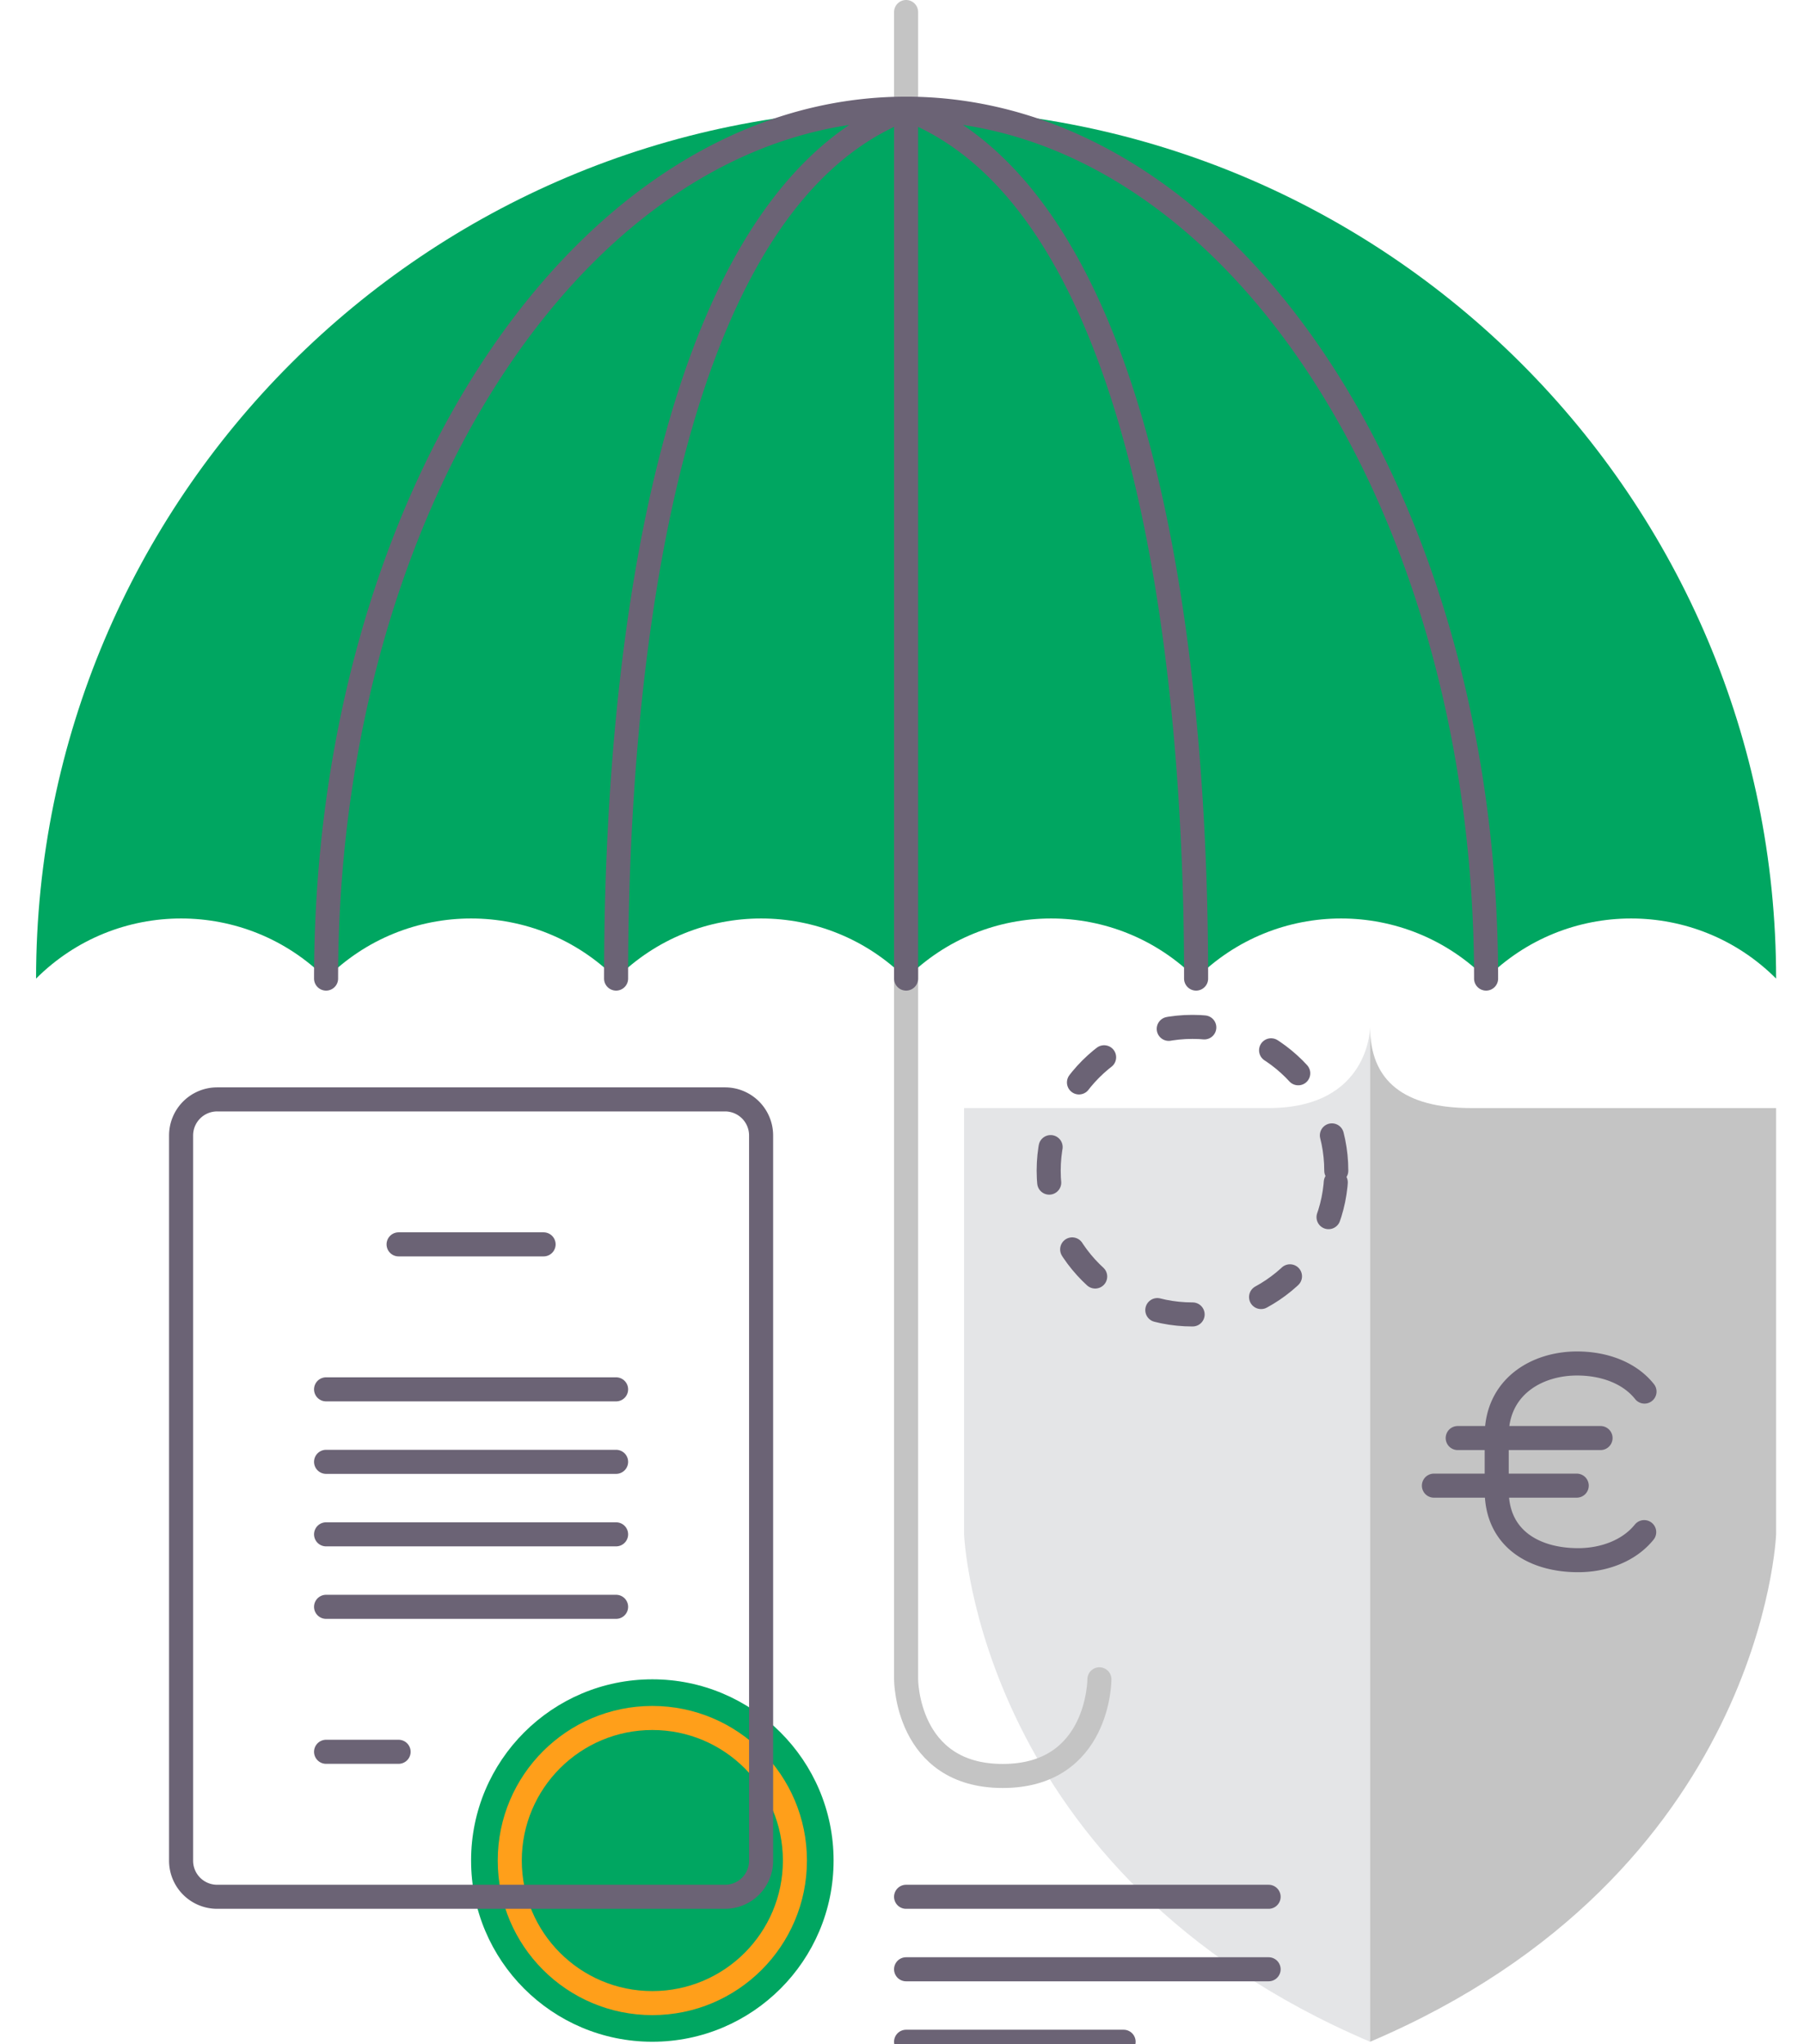
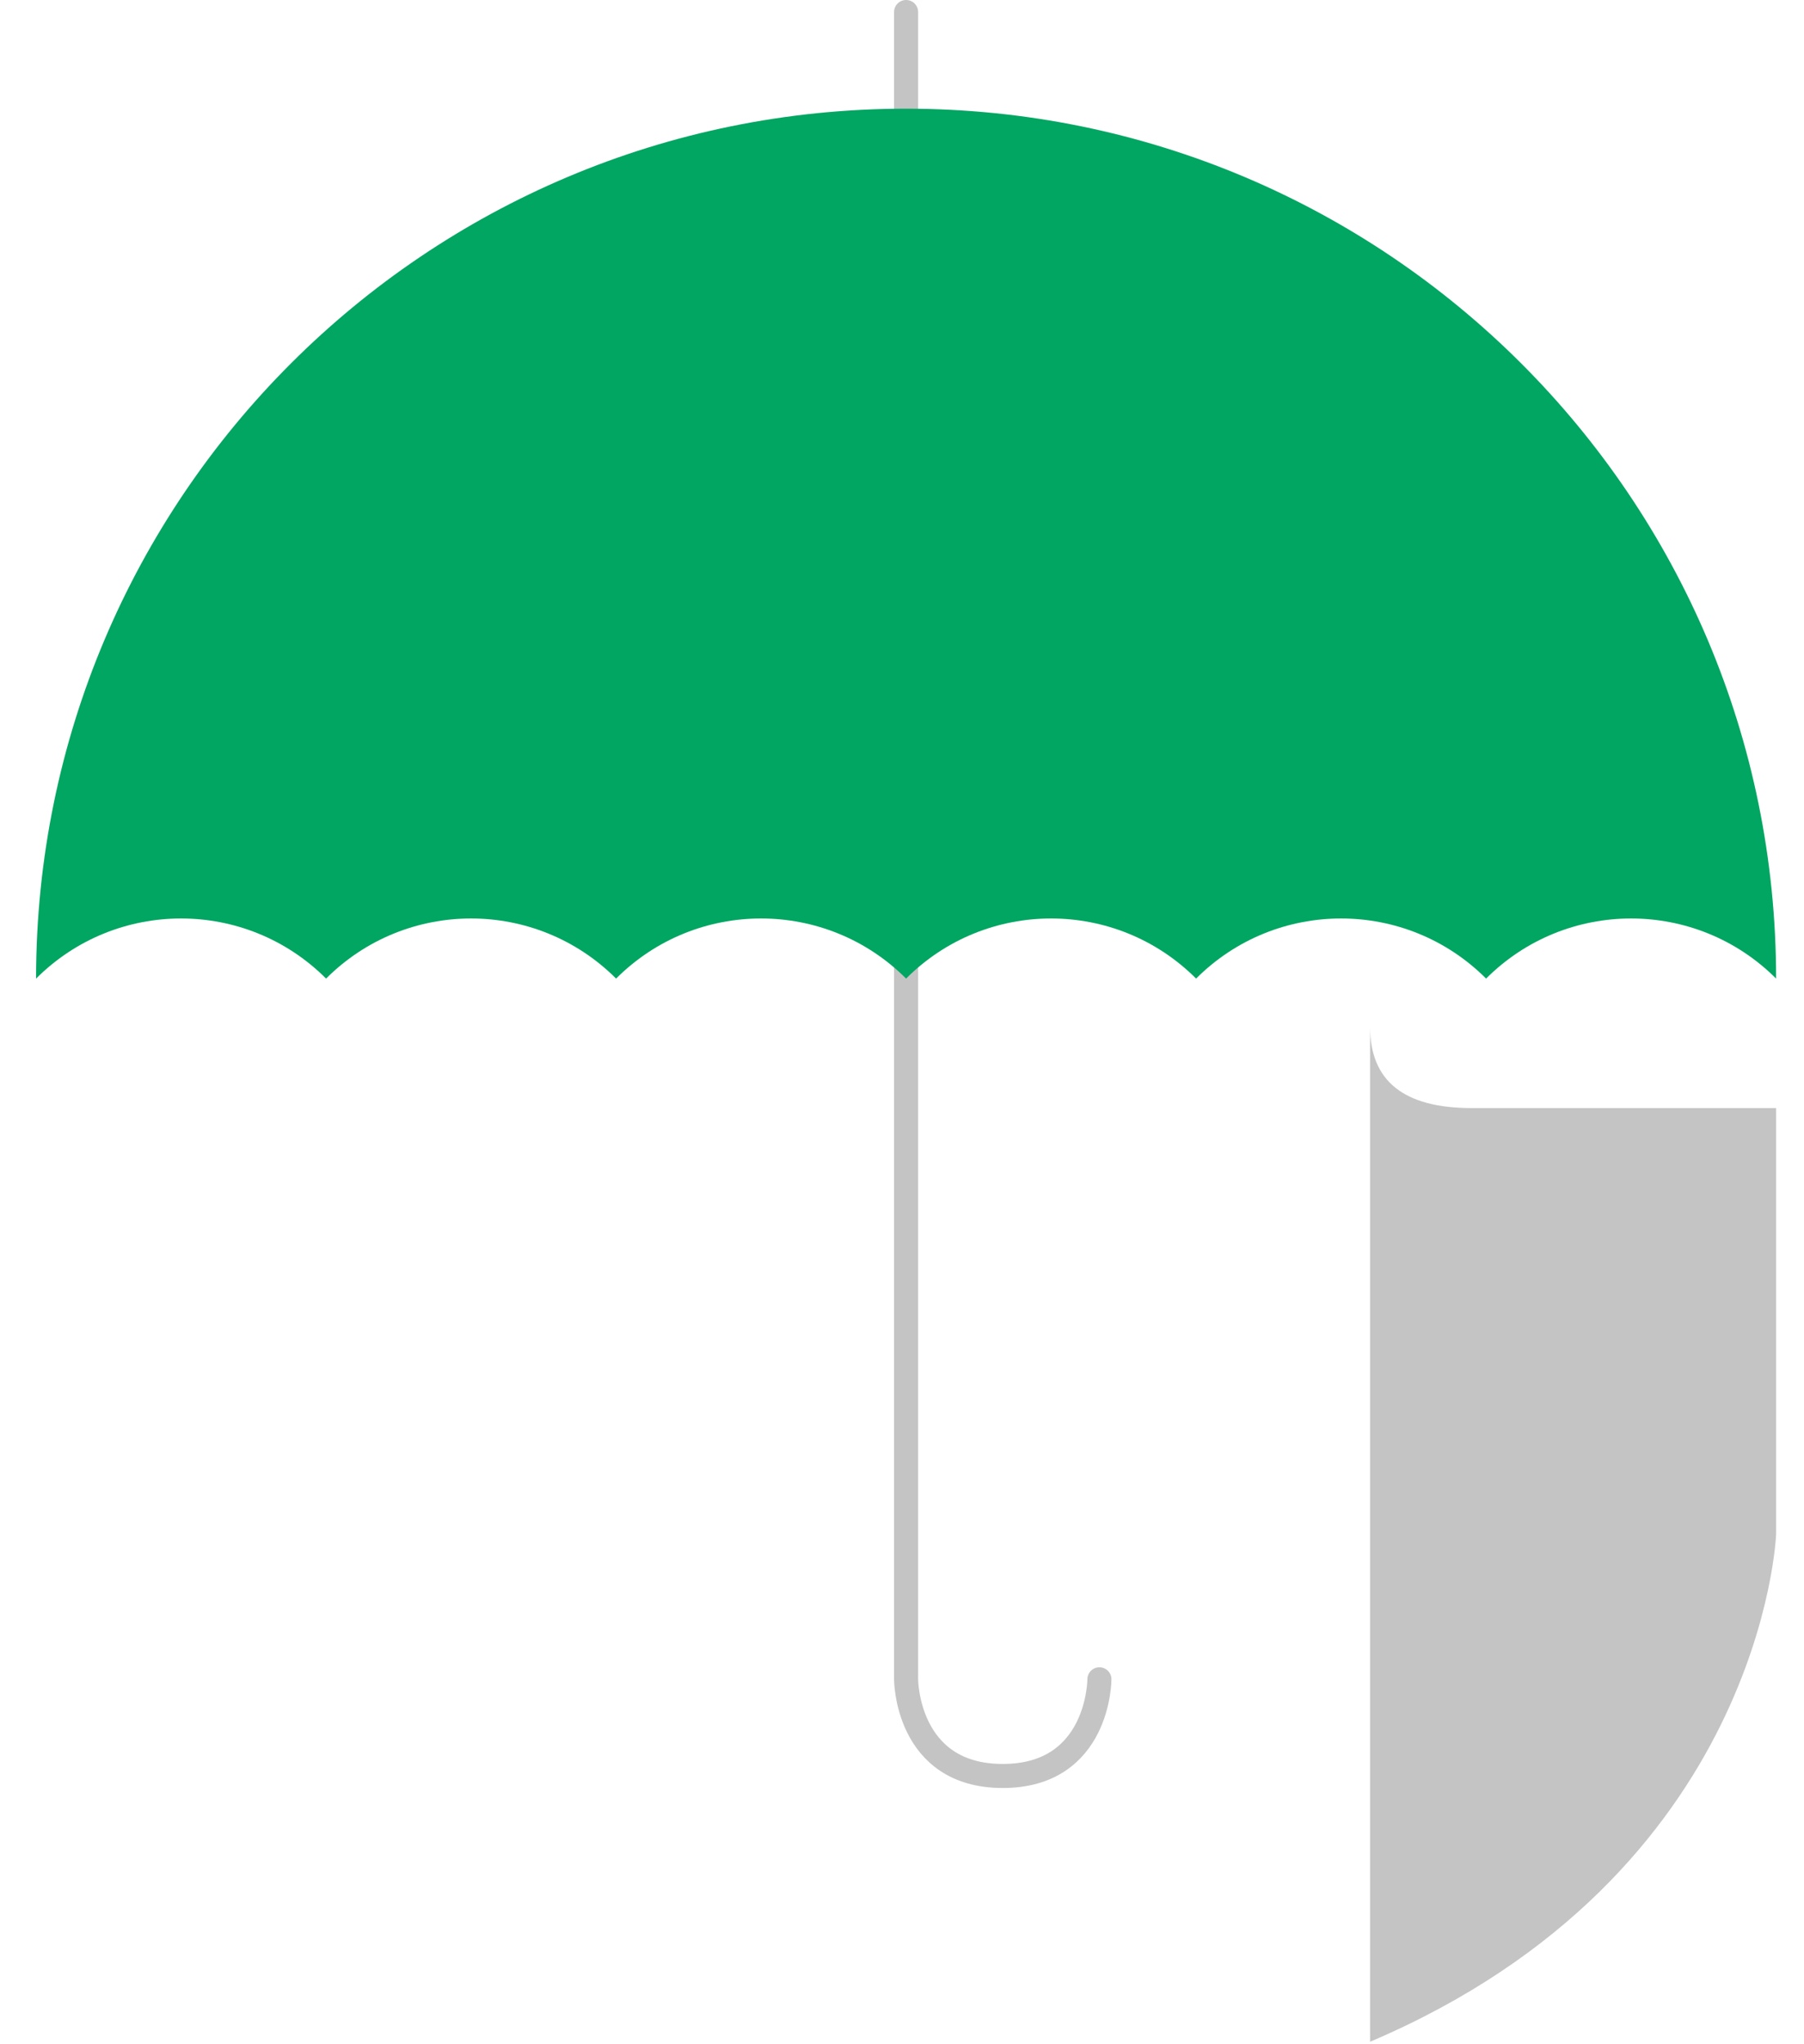
<svg xmlns="http://www.w3.org/2000/svg" width="150" height="170" viewBox="0 0 150 170">
  <g fill="none" fill-rule="evenodd">
-     <path fill="#00A661" d="M69.312 154.723c0-8.322-6.747-15.07-15.071-15.07S39.17 146.4 39.17 154.722c0 8.323 6.747 15.071 15.07 15.071 8.325 0 15.072-6.748 15.072-15.07" />
-     <path stroke="#FF9F1A" stroke-linecap="round" stroke-linejoin="round" stroke-width="2" d="M66.096 154.723c0-6.548-5.307-11.855-11.855-11.855s-11.855 5.307-11.855 11.855 5.307 11.856 11.855 11.856 11.855-5.308 11.855-11.856z" />
-     <path fill="#E4E5E7" d="M105.482 92.148h-25.32v35.447s1.056 28.275 33.76 42.199V85.397s0 6.751-8.44 6.751" />
    <path fill="#C4C4C4" d="M122.361 92.148c-5.626 0-8.44-2.25-8.44-6.751v84.397c32.705-13.924 33.76-42.199 33.76-42.199V92.148h-25.32z" />
    <path stroke="#C4C4C4" stroke-linecap="round" stroke-linejoin="round" stroke-width="2" d="M75.34 9.038V1M75.34 73.34v66.312s0 8.039 8.038 8.039c8.037 0 8.037-8.039 8.037-8.039" />
    <path fill="#00A661" d="M3 81.379c6.665-6.664 17.45-6.664 24.113 0 6.665-6.664 17.45-6.664 24.114 0 6.665-6.664 17.45-6.664 24.113 0 6.665-6.664 17.45-6.664 24.114 0 6.665-6.664 17.45-6.664 24.113 0 6.665-6.664 17.45-6.664 24.114 0 0-39.953-32.388-72.34-72.34-72.34C35.387 9.038 3 41.425 3 81.378" />
-     <path stroke="#6B6375" stroke-linecap="round" stroke-linejoin="round" stroke-width="2" d="M27.113 81.379c0-39.985 21.57-72.34 48.227-72.34M51.227 81.379c0-13.464.935-63.467 24.113-72.34M123.567 81.379c0-39.985-21.57-72.34-48.227-72.34M99.454 81.379c0-13.464-.936-63.467-24.114-72.34M75.34 81.379V9.039M18.057 157.738h42.227a3 3 0 0 0 3-3V94.426a3 3 0 0 0-3-3H18.057a3 3 0 0 0-3 3v60.312a3 3 0 0 0 3 3zM33.142 103.482h12.056M27.113 115.539h24.114M27.113 121.567h24.114M27.113 127.596h24.114M27.113 133.624h24.114M27.113 145.68h6.029M121.207 119.589h11.875M119.228 123.547h11.874M136.738 115.723c-1.26-1.582-3.38-2.335-5.609-2.335-3.396 0-6.68 1.976-6.68 5.992v4.573c0 4.084 3.218 5.793 6.77 5.793 2.09 0 4.211-.745 5.493-2.334M75.34 157.738h30.142M75.34 163.766h30.142M75.34 169.794h18.085" />
-     <path stroke="#6B6375" stroke-dasharray="2.966,5.933" stroke-linecap="round" stroke-linejoin="round" stroke-width="2" d="M111.109 97.354c0-6.604-5.353-11.957-11.957-11.957-6.603 0-11.956 5.353-11.956 11.957 0 6.603 5.353 11.956 11.956 11.956 6.604 0 11.957-5.353 11.957-11.956z" />
  </g>
</svg>